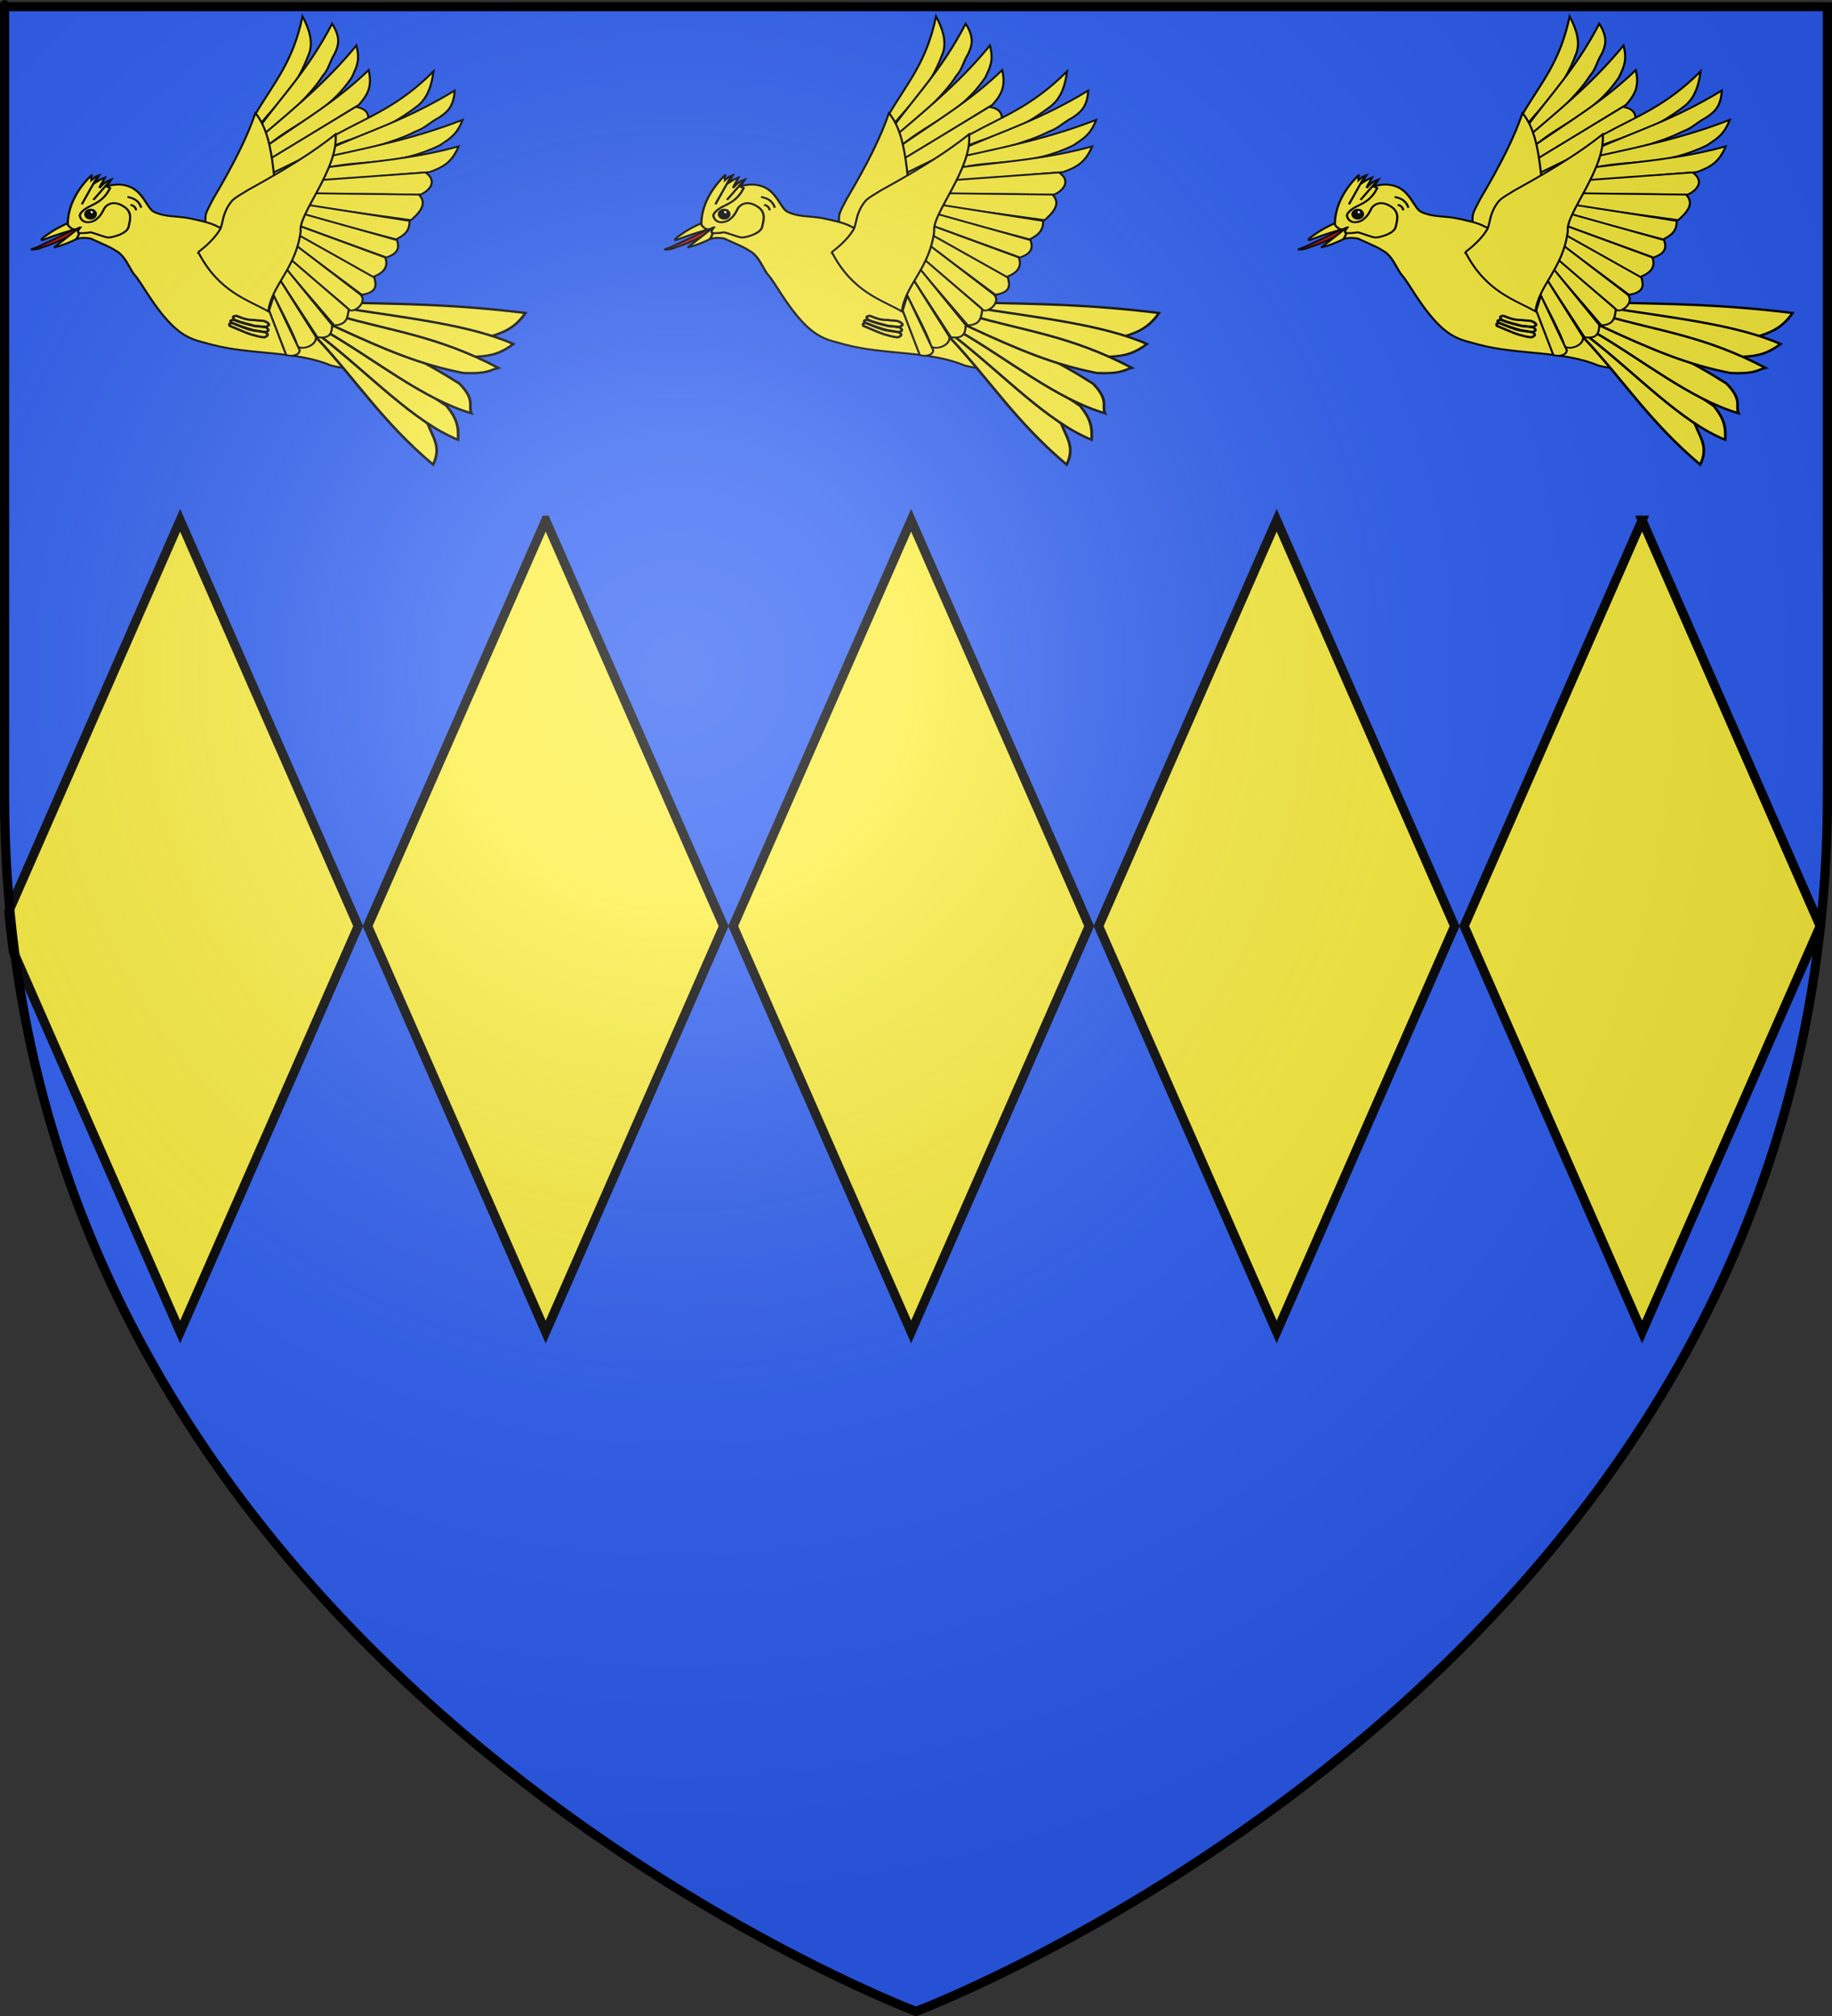
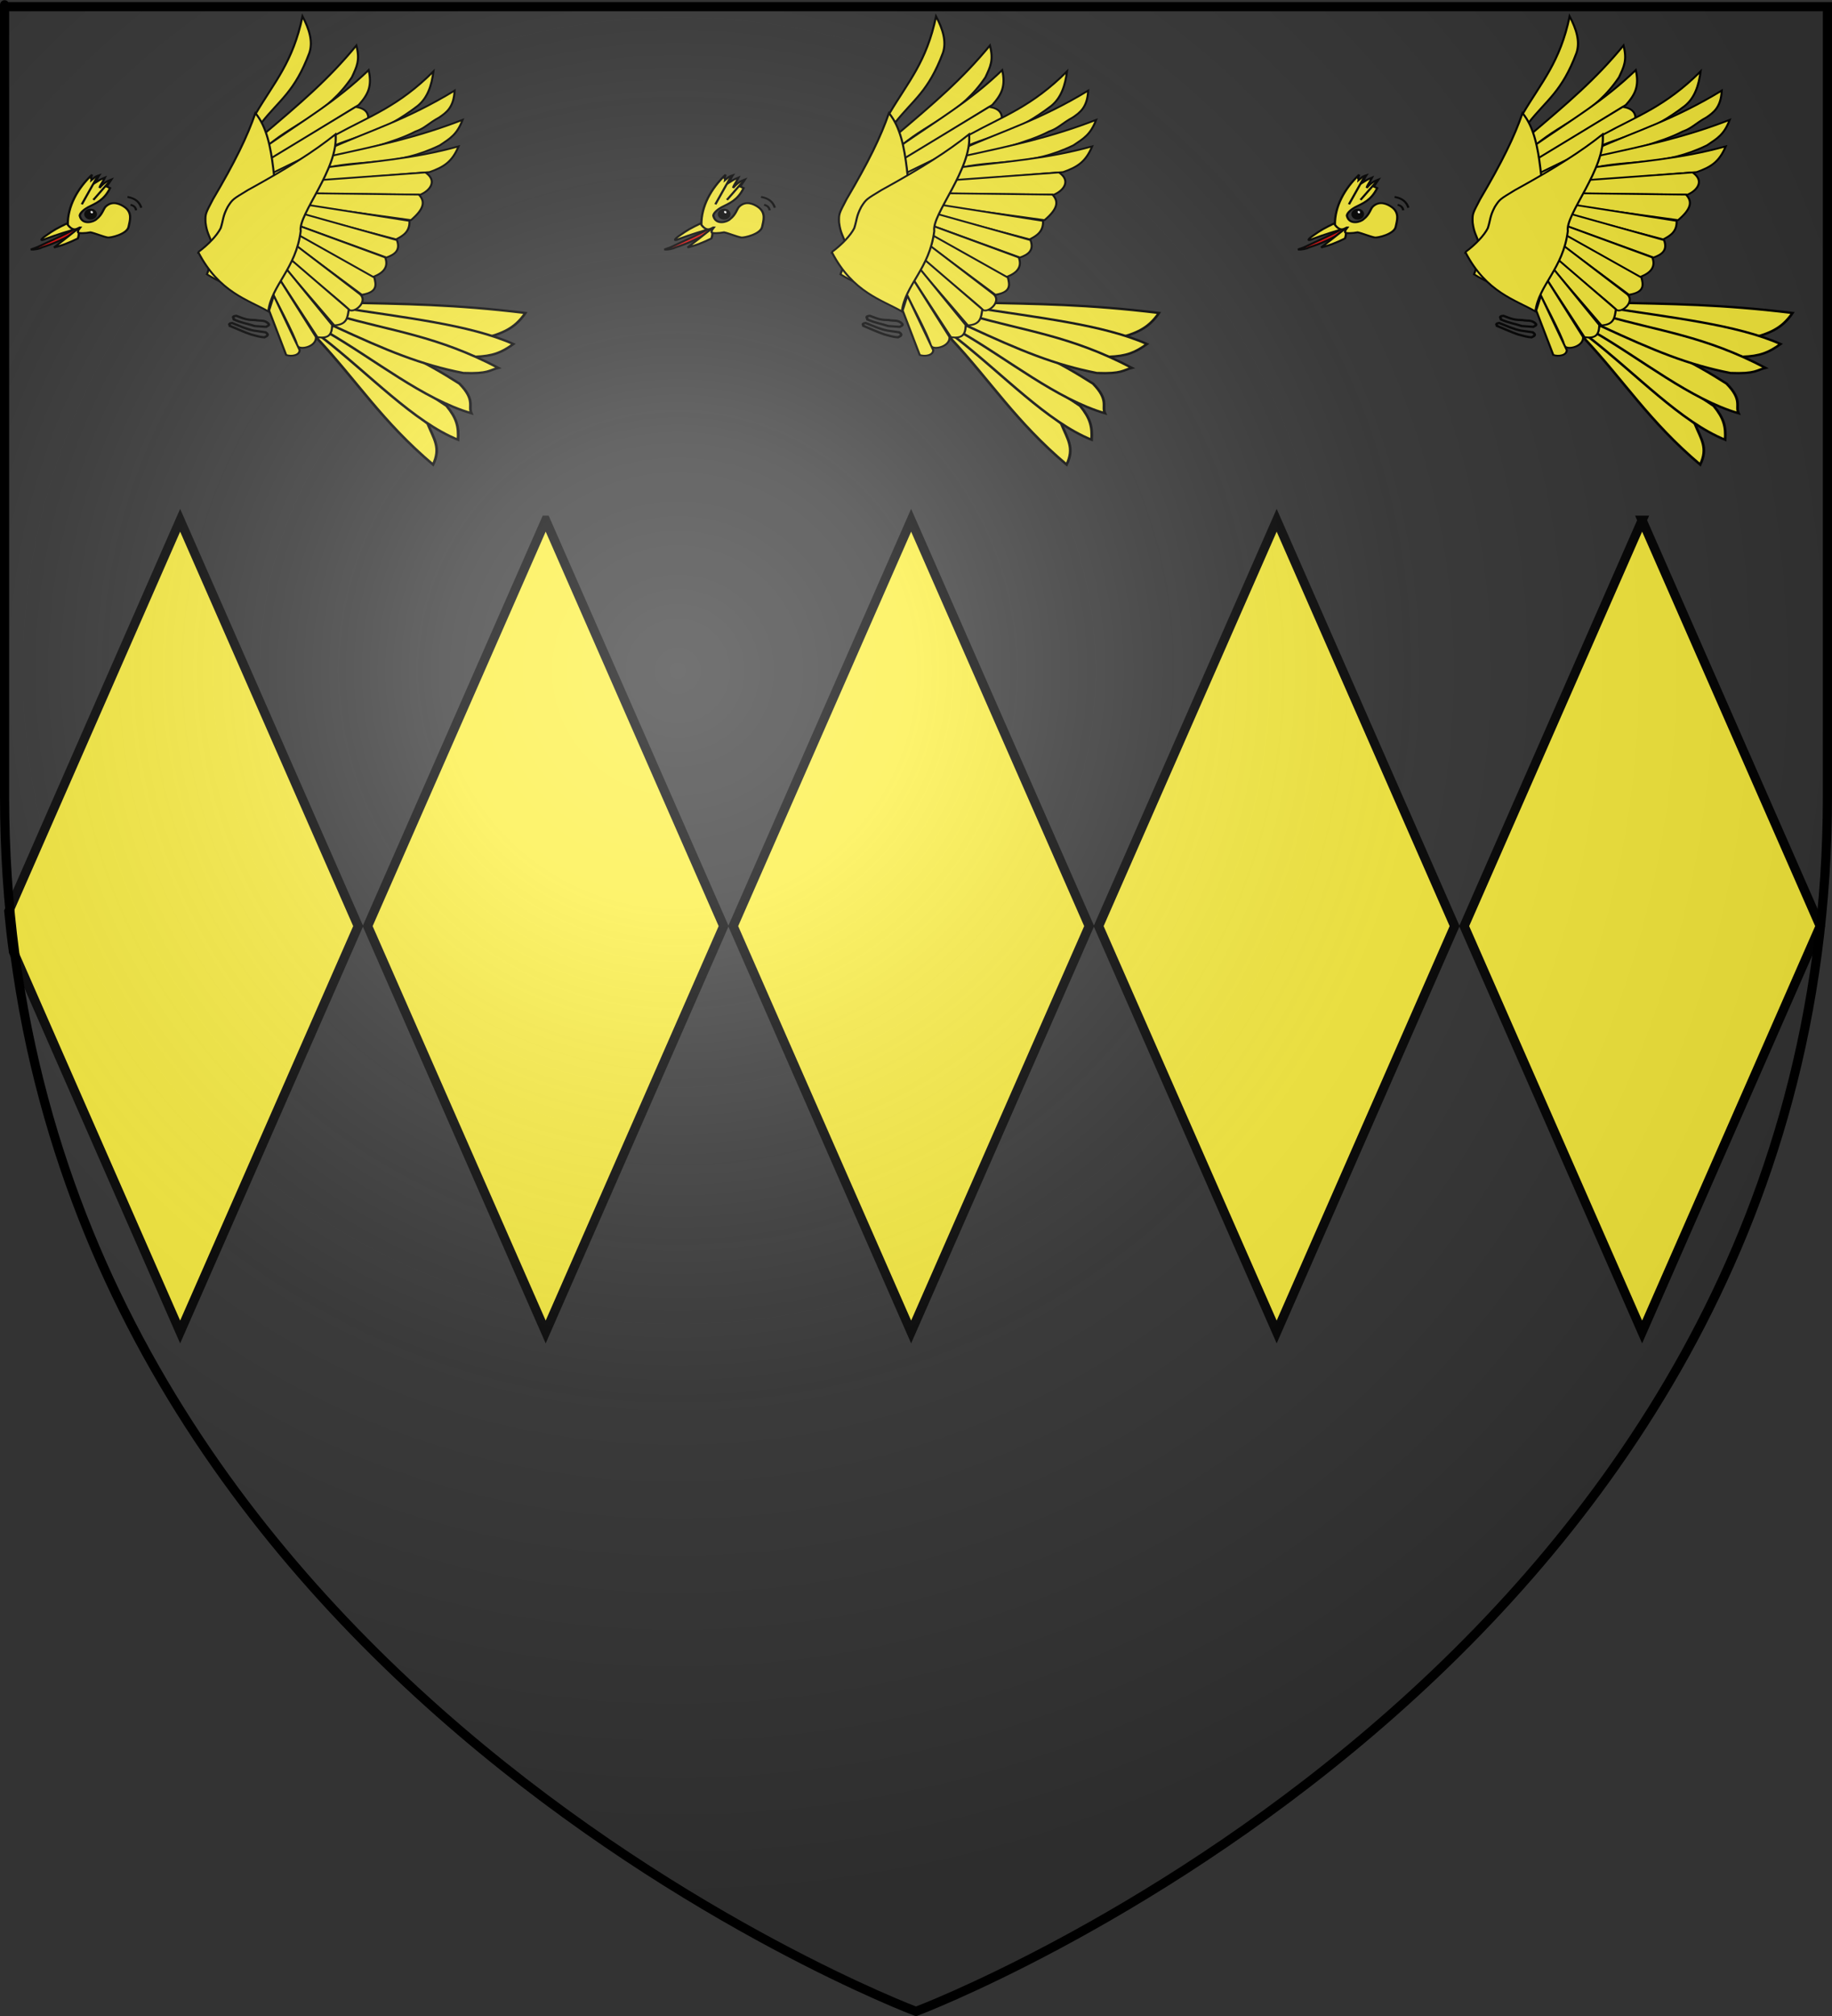
<svg xmlns="http://www.w3.org/2000/svg" xmlns:ns1="http://sodipodi.sourceforge.net/DTD/sodipodi-0.dtd" xmlns:ns2="http://www.inkscape.org/namespaces/inkscape" xmlns:xlink="http://www.w3.org/1999/xlink" height="660" width="600" version="1.0" id="svg2" ns1:version="0.32" ns2:version="0.48.1 r9760" ns1:docname="Blason_Guillaume_de_Hamal_(selon_Gelre).svg" ns2:export-filename="/Users/olivier/Desktop/Blason Rouge/Blason_Vide_3D.png" ns2:export-xdpi="144" ns2:export-ydpi="144" ns2:output_extension="org.inkscape.output.svg.inkscape">
  <rect width="100%" height="100%" fill="#333333" stroke="none" />
  <ns1:namedview ns2:window-height="544" ns2:window-width="800" ns2:pageshadow="2" ns2:pageopacity="0.0" guidetolerance="10.0" gridtolerance="10.0" objecttolerance="10.0" borderopacity="1.0" bordercolor="#666666" pagecolor="#ffffff" id="base" showgrid="false" height="660px" ns2:zoom="0.49444599" ns2:cx="264.60685" ns2:cy="329.66161" ns2:window-x="-4" ns2:window-y="0" ns2:current-layer="layer4" ns2:window-maximized="0" />
  <desc id="desc4">Flag of Canton of Valais (Wallis)</desc>
  <defs id="defs6">
    <ns2:perspective ns1:type="inkscape:persp3d" ns2:vp_x="-50 : 600 : 1" ns2:vp_y="0 : 1000 : 0" ns2:vp_z="700 : 600 : 1" ns2:persp3d-origin="300 : 400 : 1" id="perspective12952" />
    <ns2:perspective ns1:type="inkscape:persp3d" ns2:vp_x="-50 : 600 : 1" ns2:vp_y="0 : 1000 : 0" ns2:vp_z="700 : 600 : 1" ns2:persp3d-origin="300 : 400 : 1" id="perspective6770" />
    <ns2:perspective ns1:type="inkscape:persp3d" ns2:vp_x="-50 : 600 : 1" ns2:vp_y="0 : 1000 : 0" ns2:vp_z="700 : 600 : 1" ns2:persp3d-origin="300 : 400 : 1" id="perspective6358" />
    <linearGradient id="linearGradient2893">
      <stop style="stop-color:white;stop-opacity:0.314;" offset="0" id="stop2895" />
      <stop id="stop2897" offset="0.19" style="stop-color:white;stop-opacity:0.251;" />
      <stop style="stop-color:#6b6b6b;stop-opacity:0.125;" offset="0.6" id="stop2901" />
      <stop style="stop-color:black;stop-opacity:0.125;" offset="1" id="stop2899" />
    </linearGradient>
    <linearGradient id="linearGradient2885">
      <stop id="stop2887" offset="0" style="stop-color:white;stop-opacity:1;" />
      <stop style="stop-color:white;stop-opacity:1;" offset="0.229" id="stop2891" />
      <stop id="stop2889" offset="1" style="stop-color:black;stop-opacity:1;" />
    </linearGradient>
    <linearGradient id="linearGradient2955">
      <stop id="stop2867" offset="0" style="stop-color:#fd0000;stop-opacity:1;" />
      <stop style="stop-color:#e77275;stop-opacity:0.659;" offset="0.5" id="stop2873" />
      <stop style="stop-color:black;stop-opacity:0.323;" offset="1" id="stop2959" />
    </linearGradient>
    <radialGradient ns2:collect="always" xlink:href="#linearGradient2955" id="radialGradient2961" cx="225.524" cy="218.901" fx="225.524" fy="218.901" r="300" gradientTransform="matrix(-4.167939e-4,2.183,-1.884,-3.599562e-4,615.597,-289.121)" gradientUnits="userSpaceOnUse" />
    <polygon id="star" transform="scale(53,53)" points="0,-1 0.588,0.809 -0.951,-0.309 0.951,-0.309 -0.588,0.809 0,-1 " />
    <clipPath id="clip">
      <path d="M 0,-200 L 0,600 L 300,600 L 300,-200 L 0,-200 z " id="path10" />
    </clipPath>
    <radialGradient ns2:collect="always" xlink:href="#linearGradient2955" id="radialGradient1911" gradientUnits="userSpaceOnUse" gradientTransform="matrix(-4.167939e-4,2.183,-1.884,-3.599562e-4,615.597,-289.121)" cx="225.524" cy="218.901" fx="225.524" fy="218.901" r="300" />
    <radialGradient ns2:collect="always" xlink:href="#linearGradient2955" id="radialGradient2865" gradientUnits="userSpaceOnUse" gradientTransform="matrix(0,1.749,-1.593,-1.049767e-7,551.788,-191.29)" cx="225.524" cy="218.901" fx="225.524" fy="218.901" r="300" />
    <radialGradient ns2:collect="always" xlink:href="#linearGradient2955" id="radialGradient2871" gradientUnits="userSpaceOnUse" gradientTransform="matrix(0,1.386,-1.323,-5.741131e-8,-158.082,-109.541)" cx="225.524" cy="218.901" fx="225.524" fy="218.901" r="300" />
    <radialGradient ns2:collect="always" xlink:href="#linearGradient2893" id="radialGradient3163" gradientUnits="userSpaceOnUse" gradientTransform="matrix(1.353,0,0,1.349,-77.629,-85.747)" cx="221.445" cy="226.331" fx="221.445" fy="226.331" r="300" />
    <linearGradient id="linearGradient2952">
      <stop style="stop-color:white;stop-opacity:0.314;" offset="0" id="stop2954" />
      <stop id="stop2956" offset="0.19" style="stop-color:white;stop-opacity:0.251;" />
      <stop style="stop-color:#6b6b6b;stop-opacity:0.125;" offset="0.6" id="stop2958" />
      <stop style="stop-color:black;stop-opacity:0.125;" offset="1" id="stop2960" />
    </linearGradient>
    <linearGradient id="linearGradient2962">
      <stop id="stop2964" offset="0" style="stop-color:white;stop-opacity:1;" />
      <stop style="stop-color:white;stop-opacity:1;" offset="0.229" id="stop2966" />
      <stop id="stop2968" offset="1" style="stop-color:black;stop-opacity:1;" />
    </linearGradient>
    <linearGradient id="linearGradient2970">
      <stop id="stop2972" offset="0" style="stop-color:#fd0000;stop-opacity:1;" />
      <stop style="stop-color:#e77275;stop-opacity:0.659;" offset="0.5" id="stop2974" />
      <stop style="stop-color:black;stop-opacity:0.323;" offset="1" id="stop2976" />
    </linearGradient>
    <radialGradient ns2:collect="always" xlink:href="#linearGradient2955" id="radialGradient2978" cx="225.524" cy="218.901" fx="225.524" fy="218.901" r="300" gradientTransform="matrix(-4.167939e-4,2.183,-1.884,-3.599562e-4,615.597,-289.121)" gradientUnits="userSpaceOnUse" />
    <polygon id="polygon2980" transform="scale(53,53)" points="0,-1 0.588,0.809 -0.951,-0.309 0.951,-0.309 -0.588,0.809 0,-1 " />
    <clipPath id="clipPath2982">
      <path d="M 0,-200 L 0,600 L 300,600 L 300,-200 L 0,-200 z " id="path2984" />
    </clipPath>
    <radialGradient ns2:collect="always" xlink:href="#linearGradient2955" id="radialGradient2986" gradientUnits="userSpaceOnUse" gradientTransform="matrix(-4.167939e-4,2.183,-1.884,-3.599562e-4,615.597,-289.121)" cx="225.524" cy="218.901" fx="225.524" fy="218.901" r="300" />
    <radialGradient ns2:collect="always" xlink:href="#linearGradient2955" id="radialGradient2988" gradientUnits="userSpaceOnUse" gradientTransform="matrix(0,1.749,-1.593,-1.049767e-7,551.788,-191.29)" cx="225.524" cy="218.901" fx="225.524" fy="218.901" r="300" />
    <radialGradient ns2:collect="always" xlink:href="#linearGradient2955" id="radialGradient2990" gradientUnits="userSpaceOnUse" gradientTransform="matrix(0,1.386,-1.323,-5.741131e-8,-158.082,-109.541)" cx="225.524" cy="218.901" fx="225.524" fy="218.901" r="300" />
    <radialGradient ns2:collect="always" xlink:href="#linearGradient2893" id="radialGradient2992" gradientUnits="userSpaceOnUse" gradientTransform="matrix(1.353,0,0,1.349,-77.629,-85.747)" cx="221.445" cy="226.331" fx="221.445" fy="226.331" r="300" />
    <linearGradient gradientUnits="userSpaceOnUse" xlink:href="#linearGradient1732" id="linearGradient2433" y2="96.5" x2="180" y1="92.5" x1="171" />
    <linearGradient gradientTransform="translate(-1.428571e-5,-5.714286e-5)" gradientUnits="userSpaceOnUse" xlink:href="#linearGradient1732" id="linearGradient1561" y2="467.622" x2="124.137" y1="496.131" x1="94.281" />
    <linearGradient gradientTransform="translate(-1.428571e-5,-5.714286e-5)" gradientUnits="userSpaceOnUse" xlink:href="#linearGradient1732" id="linearGradient1559" y2="185.716" x2="296.929" y1="176.249" x1="270.496" />
    <linearGradient gradientTransform="translate(-1.428571e-5,-5.714286e-5)" gradientUnits="userSpaceOnUse" xlink:href="#linearGradient1732" id="linearGradient1557" y2="101.814" x2="193.021" y1="75.234" x1="179.583" />
    <linearGradient gradientTransform="translate(-1.428571e-5,-5.714286e-5)" gradientUnits="userSpaceOnUse" xlink:href="#linearGradient1732" id="linearGradient1555" y2="90.412" x2="137.605" y1="75.234" x1="112.239" />
    <linearGradient gradientTransform="translate(-1.428571e-5,-5.714286e-5)" gradientUnits="userSpaceOnUse" xlink:href="#linearGradient1732" id="linearGradient1553" y2="137.971" x2="124.361" y1="139.21" x1="87.547" />
    <linearGradient gradientTransform="translate(-1.428571e-5,-5.714286e-5)" gradientUnits="userSpaceOnUse" xlink:href="#linearGradient1732" id="linearGradient1551" y2="137.971" x2="157.2" y1="115.64" x1="124.585" />
    <linearGradient gradientTransform="translate(-1.428571e-5,-5.714286e-5)" gradientUnits="userSpaceOnUse" xlink:href="#linearGradient1732" id="linearGradient1549" y2="213.55" x2="211.83" y1="217.778" x1="177.338" />
    <linearGradient id="linearGradient1732">
      <stop id="stop1734" offset="0" style="stop-color:white;stop-opacity:1" />
      <stop id="stop1736" offset="1" style="stop-color:white;stop-opacity:1" />
    </linearGradient>
    <linearGradient gradientTransform="translate(75.923,47.102)" gradientUnits="userSpaceOnUse" xlink:href="#linearGradient1732" id="linearGradient1397" y2="48.303" x2="243.124" y1="51.421" x1="241.143" />
    <linearGradient gradientTransform="translate(-1.428571e-5,-5.714286e-5)" gradientUnits="userSpaceOnUse" xlink:href="#linearGradient1732" id="linearGradient1682" y2="546.905" x2="341.27" y1="571.111" x1="337.302" />
    <linearGradient gradientTransform="translate(-1.428571e-5,-5.714286e-5)" gradientUnits="userSpaceOnUse" xlink:href="#linearGradient1732" id="linearGradient1674" y2="547.595" x2="319.151" y1="566.746" x1="300" />
    <linearGradient gradientTransform="translate(-1.428571e-5,-5.714286e-5)" gradientUnits="userSpaceOnUse" xlink:href="#linearGradient1732" id="linearGradient1666" y2="534.603" x2="312.302" y1="534.206" x1="266.27" />
    <linearGradient gradientTransform="translate(-1.428571e-5,-5.714286e-5)" gradientUnits="userSpaceOnUse" xlink:href="#linearGradient1732" id="linearGradient1658" y2="513.175" x2="321.825" y1="493.73" x1="292.857" />
    <linearGradient gradientTransform="translate(-1.428571e-5,-5.714286e-5)" gradientUnits="userSpaceOnUse" xlink:href="#linearGradient1732" id="linearGradient1650" y2="458.413" x2="186.508" y1="491.746" x1="186.508" />
    <linearGradient gradientTransform="translate(-1.428571e-5,-5.714286e-5)" gradientUnits="userSpaceOnUse" xlink:href="#linearGradient1732" id="linearGradient1642" y2="454.048" x2="163.889" y1="488.968" x1="143.651" />
    <linearGradient gradientTransform="translate(-1.428571e-5,-5.714286e-5)" gradientUnits="userSpaceOnUse" xlink:href="#linearGradient1732" id="linearGradient1582" y2="242.341" x2="130.357" y1="225.278" x1="107.143" />
    <linearGradient gradientTransform="translate(-1.428571e-5,-5.714286e-5)" gradientUnits="userSpaceOnUse" xlink:href="#linearGradient1732" id="linearGradient1622" y2="415.357" x2="166.667" y1="395.317" x1="131.151" />
    <linearGradient gradientTransform="translate(-1.428571e-5,-5.714286e-5)" gradientUnits="userSpaceOnUse" xlink:href="#linearGradient1732" id="linearGradient1614" y2="294.722" x2="136.325" y1="312.778" x1="118.452" />
    <linearGradient gradientTransform="translate(-1.428571e-5,-5.714286e-5)" gradientUnits="userSpaceOnUse" xlink:href="#linearGradient1732" id="linearGradient1606" y2="280.635" x2="118.056" y1="297.103" x1="88.492" />
    <linearGradient gradientTransform="translate(-1.428571e-5,-5.714286e-5)" gradientUnits="userSpaceOnUse" xlink:href="#linearGradient1732" id="linearGradient1598" y2="257.619" x2="115.675" y1="260.595" x1="84.127" />
    <linearGradient gradientTransform="translate(-1.428571e-5,-5.714286e-5)" gradientUnits="userSpaceOnUse" xlink:href="#linearGradient1732" id="linearGradient1590" y2="258.413" x2="113.69" y1="264.167" x1="82.143" />
    <linearGradient gradientTransform="translate(-1.428571e-5,-5.714286e-5)" gradientUnits="userSpaceOnUse" xlink:href="#linearGradient1732" id="linearGradient1800" y2="166.385" x2="139.396" y1="191.963" x1="107.75" />
    <radialGradient cx="221.445" cy="226.331" r="300" fx="221.445" fy="226.331" id="radialGradient8782" xlink:href="#linearGradient2893" gradientUnits="userSpaceOnUse" gradientTransform="matrix(1.353,0,0,1.349,-77.629,-85.747)" />
    <radialGradient cx="225.524" cy="218.901" r="300" fx="225.524" fy="218.901" id="radialGradient8784" xlink:href="#linearGradient2955" gradientUnits="userSpaceOnUse" gradientTransform="matrix(0,1.386,-1.323,-5.741131e-8,-158.082,-109.541)" />
    <radialGradient cx="225.524" cy="218.901" r="300" fx="225.524" fy="218.901" id="radialGradient8786" xlink:href="#linearGradient2955" gradientUnits="userSpaceOnUse" gradientTransform="matrix(0,1.749,-1.593,-1.049767e-7,551.788,-191.29)" />
    <radialGradient cx="225.524" cy="218.901" r="300" fx="225.524" fy="218.901" id="radialGradient8788" xlink:href="#linearGradient2955" gradientUnits="userSpaceOnUse" gradientTransform="matrix(-4.167939e-4,2.183,-1.884,-3.599562e-4,615.597,-289.121)" />
    <clipPath id="clipPath8790">
      <path d="M 0,-200 L 0,600 L 300,600 L 300,-200 L 0,-200 z " id="path8792" />
    </clipPath>
    <polygon points="0,-1 0.588,0.809 -0.951,-0.309 0.951,-0.309 -0.588,0.809 0,-1 " transform="scale(53,53)" id="polygon8794" />
    <radialGradient cx="225.524" cy="218.901" r="300" fx="225.524" fy="218.901" id="radialGradient8796" xlink:href="#linearGradient2955" gradientUnits="userSpaceOnUse" gradientTransform="matrix(-4.167939e-4,2.183,-1.884,-3.599562e-4,615.597,-289.121)" />
    <linearGradient id="linearGradient8798">
      <stop style="stop-color:#fd0000;stop-opacity:1" offset="0" id="stop8800" />
      <stop style="stop-color:#e77275;stop-opacity:0.659" offset="0.5" id="stop8802" />
      <stop style="stop-color:black;stop-opacity:0.323" offset="1" id="stop8804" />
    </linearGradient>
    <linearGradient id="linearGradient8806">
      <stop style="stop-color:white;stop-opacity:1" offset="0" id="stop8808" />
      <stop style="stop-color:white;stop-opacity:1" offset="0.229" id="stop8810" />
      <stop style="stop-color:black;stop-opacity:1" offset="1" id="stop8812" />
    </linearGradient>
    <linearGradient id="linearGradient8814">
      <stop style="stop-color:white;stop-opacity:0.314" offset="0" id="stop8816" />
      <stop style="stop-color:white;stop-opacity:0.251" offset="0.19" id="stop8818" />
      <stop style="stop-color:#6b6b6b;stop-opacity:0.125" offset="0.6" id="stop8820" />
      <stop style="stop-color:black;stop-opacity:0.125" offset="1" id="stop8822" />
    </linearGradient>
    <radialGradient r="300" fy="226.331" fx="221.445" cy="226.331" cx="221.445" gradientTransform="matrix(1.353,0,0,1.349,-77.629,-85.747)" gradientUnits="userSpaceOnUse" id="radialGradient2326" xlink:href="#linearGradient2893" ns2:collect="always" />
    <radialGradient r="300" fy="218.901" fx="225.524" cy="218.901" cx="225.524" gradientTransform="matrix(0,1.386,-1.323,-5.741131e-8,-158.082,-109.541)" gradientUnits="userSpaceOnUse" id="radialGradient2324" xlink:href="#linearGradient2955" ns2:collect="always" />
    <radialGradient r="300" fy="218.901" fx="225.524" cy="218.901" cx="225.524" gradientTransform="matrix(0,1.749,-1.593,-1.049767e-7,551.788,-191.29)" gradientUnits="userSpaceOnUse" id="radialGradient2322" xlink:href="#linearGradient2955" ns2:collect="always" />
    <radialGradient r="300" fy="218.901" fx="225.524" cy="218.901" cx="225.524" gradientTransform="matrix(-4.167939e-4,2.183,-1.884,-3.599562e-4,615.597,-289.121)" gradientUnits="userSpaceOnUse" id="radialGradient2320" xlink:href="#linearGradient2955" ns2:collect="always" />
    <clipPath id="clipPath2316">
      <path id="path2318" d="M 0,-200 L 0,600 L 300,600 L 300,-200 L 0,-200 z " />
    </clipPath>
    <polygon points="0,-1 0.588,0.809 -0.951,-0.309 0.951,-0.309 -0.588,0.809 0,-1 " transform="scale(53,53)" id="polygon2314" />
    <radialGradient gradientUnits="userSpaceOnUse" gradientTransform="matrix(-4.167939e-4,2.183,-1.884,-3.599562e-4,615.597,-289.121)" r="300" fy="218.901" fx="225.524" cy="218.901" cx="225.524" id="radialGradient2312" xlink:href="#linearGradient2955" ns2:collect="always" />
    <linearGradient id="linearGradient2304">
      <stop style="stop-color:#fd0000;stop-opacity:1;" offset="0" id="stop2306" />
      <stop id="stop2308" offset="0.5" style="stop-color:#e77275;stop-opacity:0.659;" />
      <stop id="stop2310" offset="1" style="stop-color:black;stop-opacity:0.323;" />
    </linearGradient>
    <linearGradient id="linearGradient2296">
      <stop style="stop-color:white;stop-opacity:1;" offset="0" id="stop2298" />
      <stop id="stop2300" offset="0.229" style="stop-color:white;stop-opacity:1;" />
      <stop style="stop-color:black;stop-opacity:1;" offset="1" id="stop2302" />
    </linearGradient>
    <linearGradient id="linearGradient2286">
      <stop id="stop2288" offset="0" style="stop-color:white;stop-opacity:0.314;" />
      <stop style="stop-color:white;stop-opacity:0.251;" offset="0.19" id="stop2290" />
      <stop id="stop2292" offset="0.6" style="stop-color:#6b6b6b;stop-opacity:0.125;" />
      <stop id="stop2294" offset="1" style="stop-color:black;stop-opacity:0.125;" />
    </linearGradient>
    <ns2:perspective ns1:type="inkscape:persp3d" ns2:vp_x="0 : 0.5 : 1" ns2:vp_y="0 : 1000 : 0" ns2:vp_z="1 : 0.5 : 1" ns2:persp3d-origin="0.5 : 0.33333333 : 1" id="perspective6882" />
    <ns2:perspective id="perspective6455" ns2:persp3d-origin="173.33682 : 113.24372 : 1" ns2:vp_z="346.67365 : 169.86559 : 1" ns2:vp_y="0 : 1000 : 0" ns2:vp_x="0 : 169.86559 : 1" ns1:type="inkscape:persp3d" />
  </defs>
  <g ns2:groupmode="layer" id="layer3" ns2:label="Fond écu" style="display:inline">
-     <path id="path2855" style="fill:#2b5df2;fill-opacity:1;fill-rule:evenodd;stroke:none" d="m 300.397,658.5 c 0,0 298.5,-112.32 298.5,-397.772 0,-285.452 0,-258.552 0,-258.552 l -597,0 0,258.552 C 1.897,546.18 300.397,658.5 300.397,658.5 z" ns1:nodetypes="cccccc" ns2:connector-curvature="0" />
    <g id="g2397" ns2:label="Fond écu" style="display:inline" transform="translate(-494.296,-355.068)" />
    <g id="layer5" ns2:label="Lion" style="display:inline" transform="translate(-494.296,-355.068)" />
    <g id="g2405" ns2:label="Contour final" transform="translate(-494.296,-355.068)" />
    <g id="g2407" ns2:label="Reflet final" style="display:inline" transform="translate(-494.296,-355.068)" />
  </g>
  <g ns2:groupmode="layer" id="layer4" ns2:label="Meubles" style="display:inline">
    <path style="fill:#fcef3c;fill-opacity:1;fill-rule:evenodd;stroke:#000000;stroke-width:3;stroke-miterlimit:4;stroke-opacity:1;stroke-dasharray:none;display:inline" d="M 59,170.322 2.875,298.341 c 0.426,4.449 0.926,8.886 1.531,13.25 L 59,436.062 117.312,303.192 59,170.322 z m 119.719,0 -58.312,132.87 58.312,132.87 L 237,303.192 178.719,170.322 z m 119.688,0 -58.281,132.87 58.281,132.87 58.312,-132.87 -58.312,-132.87 z m 119.719,0 L 359.812,303.192 418.125,436.062 476.406,303.192 418.125,170.322 z m 119.688,0 L 479.531,303.192 537.812,436.062 596.125,303.192 537.812,170.322 z" id="rect2453" ns2:connector-curvature="0" />
    <g id="g3566" transform="matrix(0.484,0,0,0.414,10.863,11.589)">
      <g transform="matrix(-0.28,1.088,1.088,0.28,-513.384,258.907)" style="stroke:#000000;stroke-width:1.253;stroke-miterlimit:4;stroke-opacity:1;stroke-dasharray:none" id="g3116-4-1">
        <path style="fill:#fcef3c;stroke:#000000;stroke-width:1.253;stroke-linecap:butt;stroke-linejoin:miter;stroke-miterlimit:4;stroke-opacity:1;stroke-dasharray:none" d="m -317.191,528.677 c -24.163,5.306 -40.707,12.69 -73.322,10.195 7.705,6.157 15.501,10.605 23.843,10.42 28.718,-1.68 36.557,-9.196 54.71,-15.631 z" id="path3827-8-7" ns2:connector-curvature="0" ns1:nodetypes="ccccc" />
-         <path style="fill:#fcef3c;stroke:#000000;stroke-width:1.253;stroke-linecap:butt;stroke-linejoin:miter;stroke-miterlimit:4;stroke-opacity:1;stroke-dasharray:none" d="m -307.611,532.931 c -25.479,7.874 -46.824,18.519 -82.331,24.513 8.746,8.073 14.544,7.361 19.818,6.8 7.609,-1.72 11.549,-0.726 17.11,-3.129 15.204,-3.643 33.941,-14.974 48.394,-21.113 z" id="path3829-8-4" ns2:connector-curvature="0" ns1:nodetypes="cccccc" />
        <path style="fill:#fcef3c;stroke:#000000;stroke-width:1.253;stroke-linecap:butt;stroke-linejoin:miter;stroke-miterlimit:4;stroke-opacity:1;stroke-dasharray:none" d="m -301.771,535.438 c -29.619,17.721 -49.636,29.642 -76.96,39.968 9.659,4.896 14.366,3.944 22.322,2.96 28.613,-7.932 38.586,-24.466 58.067,-36.337 z" id="path3831-2-0" ns2:connector-curvature="0" ns1:nodetypes="ccccc" />
        <path style="fill:#fcef3c;stroke:#000000;stroke-width:1.253;stroke-linecap:butt;stroke-linejoin:miter;stroke-miterlimit:4;stroke-opacity:1;stroke-dasharray:none" d="m -295.573,539.82 c -24.632,18.201 -42.095,33.671 -68.234,47.074 10.27,4.856 16.451,4.054 25.181,0.363 l 51.698,-42.877 z" id="path3833-4-9" ns2:connector-curvature="0" ns1:nodetypes="ccccc" />
        <path style="fill:#fcef3c;stroke:#000000;stroke-width:1.253;stroke-linecap:butt;stroke-linejoin:miter;stroke-miterlimit:4;stroke-opacity:1;stroke-dasharray:none" d="m -286.988,543.641 -49.695,42.059 c -1.111,9.522 7.178,10.976 13.225,8.88 l 43.993,-45.179 z" id="path3835-5-4" ns2:connector-curvature="0" ns1:nodetypes="ccccc" />
        <path style="fill:#fcef3c;stroke:#000000;stroke-width:1.253;stroke-linecap:butt;stroke-linejoin:miter;stroke-miterlimit:4;stroke-opacity:1;stroke-dasharray:none" d="m -277.188,546.798 -45.685,47.13 c 0.666,5.981 4.332,9.38 16.085,9.335 l 37.459,-52.083 z" id="path3837-5-8" ns2:connector-curvature="0" ns1:nodetypes="ccccc" />
        <path style="fill:#fcef3c;stroke:#000000;stroke-width:1.253;stroke-linecap:butt;stroke-linejoin:miter;stroke-miterlimit:4;stroke-opacity:1;stroke-dasharray:none" d="m -270.474,551.713 -35.277,51.293 c 5.069,5.495 10,4.706 14.921,3.443 l 27.58,-52.456 z" id="path3839-1-8" ns2:connector-curvature="0" ns1:nodetypes="ccccc" />
        <path style="fill:#fcef3c;stroke:#000000;stroke-width:1.253;stroke-linecap:butt;stroke-linejoin:miter;stroke-miterlimit:4;stroke-opacity:1;stroke-dasharray:none" d="m -264.028,554.121 -26.792,53.108 c 3.537,6.805 8.224,6.136 13.115,4.146 l 21.253,-52.746 z" id="path3841-7-2" ns2:connector-curvature="0" ns1:nodetypes="ccccc" />
        <path style="fill:#fcef3c;stroke:#000000;stroke-width:1.253;stroke-linecap:butt;stroke-linejoin:miter;stroke-miterlimit:4;stroke-opacity:1;stroke-dasharray:none" d="m -256.323,558.363 -20.869,52.499 c 4.079,7.998 11.144,6.008 15.886,4.055 l 11.26,-52.115 z" id="path3843-1-4" ns2:connector-curvature="0" ns1:nodetypes="ccccc" />
        <path style="fill:#fcef3c;stroke:#000000;stroke-width:1.253;stroke-linecap:butt;stroke-linejoin:miter;stroke-miterlimit:4;stroke-opacity:1;stroke-dasharray:none" d="m -251.278,561.571 -11.27,54.637 c 2.62,3.84 5.472,9.009 13.885,3.177 l 3.719,-53.925 z" id="path3845-1-5" ns2:connector-curvature="0" ns1:nodetypes="ccccc" />
        <path style="fill:#fcef3c;stroke:#000000;stroke-width:1.253;stroke-linecap:butt;stroke-linejoin:miter;stroke-miterlimit:4;stroke-opacity:1;stroke-dasharray:none" d="m -245.269,566.604 -2.841,51.363 c -0.499,7.98 13.229,7.756 12.325,2.862 -0.511,-2.77 0.441,-49.487 0.441,-49.487 z" id="path3847-5-5" ns2:connector-curvature="0" ns1:nodetypes="ccscc" />
-         <path style="fill:#fcef3c;stroke:#000000;stroke-width:1.253;stroke-linecap:butt;stroke-linejoin:miter;stroke-miterlimit:4;stroke-opacity:1;stroke-dasharray:none" d="m -236.006,571.676 0.201,49.419 c 4.519,3.478 8.303,6.904 14.132,1.797 l -7.637,-49.499 z" id="path3849-2-1" ns2:connector-curvature="0" ns1:nodetypes="ccccc" />
        <path style="fill:#fcef3c;stroke:#000000;stroke-width:1.253;stroke-linecap:butt;stroke-linejoin:miter;stroke-miterlimit:4;stroke-opacity:1;stroke-dasharray:none" d="m -229.812,572.292 8.909,49.563 c 5.486,5.176 8.495,4.803 12.325,-0.305 l -13.931,-49 z" id="path3851-7-7" ns2:connector-curvature="0" ns1:nodetypes="ccccc" />
        <path style="fill:#fcef3c;stroke:#000000;stroke-width:1.253;stroke-linecap:butt;stroke-linejoin:miter;stroke-miterlimit:4;stroke-opacity:1;stroke-dasharray:none" d="m -221.592,575.834 13.518,44.947 c 4.614,5.64 15.402,-0.83 11.715,-4.756 -2.532,-2.696 -15.819,-37.794 -15.819,-37.794 z" id="path3853-6-1" ns2:connector-curvature="0" ns1:nodetypes="ccscc" />
        <path style="fill:#fcef3c;stroke:#000000;stroke-width:1.253;stroke-linecap:butt;stroke-linejoin:miter;stroke-miterlimit:4;stroke-opacity:1;stroke-dasharray:none" d="m -210.727,582.284 16.136,38.11 c 2.615,2.672 6.839,-0.186 8.171,-3.323 l -14.931,-29.416 z" id="path3855-1-1" ns2:connector-curvature="0" ns1:nodetypes="ccccc" />
        <path style="fill:#fcef3c;stroke:#000000;stroke-width:1.253;stroke-linecap:butt;stroke-linejoin:miter;stroke-miterlimit:4;stroke-opacity:1;stroke-dasharray:none" d="m -200.295,528.391 c -8.023,0.583 -16.303,-0.27 -21.503,-2.33 -5.561,-3.158 -6.613,-4.967 -13.58,-7.589 -6.113,-1.816 -6.131,-1.555 -16.936,0.247 -28.778,6.291 -47.566,9.013 -65.122,9.641 15.367,18.396 55.969,23.839 63.02,33.267 20.776,16.732 39.24,14.382 53.873,26.152 2.673,-14.167 11.504,-30.413 0.247,-59.389 z" id="path3825-4-5" ns2:connector-curvature="0" ns1:nodetypes="cccccccc" />
      </g>
      <g id="g4099" transform="matrix(0.462,-0.603,0.603,0.462,-241.301,282.292)">
        <path style="fill:#fcef3c;stroke:#000000;stroke-width:2;stroke-linecap:butt;stroke-linejoin:miter;stroke-miterlimit:4;stroke-opacity:1;stroke-dasharray:none" d="m 354.896,181.272 c -8.924,-5.966 -17.91,-11.889 -27.683,-17.265 -5.545,-2.476 -4.089,-3.386 0.897,-2.452 11.69,2.75 12.028,2.969 24.968,8.364 z" id="path4489" ns2:connector-curvature="0" ns1:nodetypes="ccccc" ns2:transform-center-x="2.9530573" ns2:transform-center-y="2.2715826" />
        <path style="fill:#e20909;stroke:#000000;stroke-width:2;stroke-linecap:butt;stroke-linejoin:miter;stroke-miterlimit:4;stroke-opacity:1;stroke-dasharray:none" d="m 354.887,179.627 c -14.4,-4.933 -22.65,-9.2 -36.196,-15.097 -3.178,-1.298 -5.234,-2.401 -8.668,-4.482 1.351,2.539 5.169,5.67 7.618,6.472 10.063,6.222 20.121,11.019 35.212,15.744 z" id="path4493" ns2:connector-curvature="0" ns1:nodetypes="cccccc" />
        <path style="fill:#fcef3c;stroke:#000000;stroke-width:2;stroke-linecap:butt;stroke-linejoin:miter;stroke-miterlimit:4;stroke-opacity:1;stroke-dasharray:none" d="m 354.213,180.441 c -10.808,-1.899 -19.775,-3.298 -30.001,-5.286 5.297,4.037 12.185,7.727 20.39,11.131 4.437,-1.622 6.375,-3.916 9.611,-5.844 z" id="path4487" ns2:connector-curvature="0" ns1:nodetypes="cccc" />
-         <path ns1:nodetypes="cccccccccccccccscc" style="fill:#fcef3c;stroke:#000000;stroke-width:2;stroke-linecap:butt;stroke-linejoin:miter;stroke-miterlimit:4;stroke-opacity:1;stroke-dasharray:none" d="m 355.094,223.972 c -0.024,-10.345 -0.695,-10.4 -3.636,-28.726 -1.763,-3.022 -3.001,-5.92 -7.934,-9.693 11.422,-1.71 10.952,-6.106 7.565,-14.688 3.99,-3.524 7.854,-5.899 11.616,-7.327 8.007,-1.485 16.043,0.029 25.299,3.629 12.864,4.002 23.93,9.967 27.112,21.919 3.947,13.375 -8.297,27.384 -7.303,34.12 1.446,10.552 7.822,17.292 12.944,27.257 4.557,10.225 8.826,19.44 9.434,27.668 5.727,34.547 18.402,74.158 4.396,111.311 -1.234,4.079 -1.987,8.106 -15.611,38.886 -0.041,4.24 -6.733,11.224 -8.231,22.788 -13.903,28.234 -24.476,18.338 -33.873,-5.029 -6.83,-34.805 -35.047,-63.751 -47.597,-98.21 -5.757,-17.029 -14.388,-26.678 6.688,-75.829 4.349,-10.141 7.972,-17.483 9.752,-24.294 3.737,-8.51 8.476,-15.161 9.38,-23.782 z" id="path3537" ns2:connector-curvature="0" />
        <path style="fill:#fcef3c;stroke:#000000;stroke-width:2;stroke-linecap:butt;stroke-linejoin:miter;stroke-miterlimit:4;stroke-opacity:1;stroke-dasharray:none" d="m 370.548,187.221 c 7.125,1.359 12.281,-1.673 15.387,-1.428 9.123,0.719 10.027,9.068 9.939,13.403 -0.2,9.955 -9.062,12.862 -14.011,15.538 -6.978,3.772 -19.185,-5.667 -20.302,-7.949 -1.776,-3.629 -3.466,-11.911 -5.03,-15.404 -3.639,-3.044 -7.665,-7.85 -6.736,-8.846 1.393,-1.493 2.936,-1.24 5.273,-1.452 -0.975,-1.571 -8.124,-0.701 -4.661,-10.532 14.844,-11.673 34.803,-16.169 54.566,-14.584 -5.725,2.033 -2.671,1.955 -4.709,3.067 2.469,0.436 4.394,-0.01 8.022,2.305 -2.427,0.293 -5.181,1.298 -7.872,2.166 2.769,0.918 3.941,0.678 9.177,3.385 -5.791,1.611 -8.29,1.21 -11.434,2.733 6.832,-0.215 10.102,1.361 13.194,3.027 l -8.241,1.171 0.555,3.353 c -13.68,3.584 -20.654,-0.695 -27.701,-3.435 -3.052,-1.172 -9.188,-2.401 -11.641,-0.398 -6.657,7.833 2.249,13.676 6.226,13.88 z" id="path4313" ns2:connector-curvature="0" ns1:nodetypes="csssscscccccccccccccc" />
        <path style="fill:none;stroke:#000000;stroke-width:2;stroke-linecap:butt;stroke-linejoin:miter;stroke-miterlimit:4;stroke-opacity:1;stroke-dasharray:none" d="m 374.923,167.492 32.559,-6.797" id="path4347" ns2:connector-curvature="0" />
        <path style="fill:none;stroke:#000000;stroke-width:2;stroke-linecap:butt;stroke-linejoin:miter;stroke-miterlimit:4;stroke-opacity:1;stroke-dasharray:none" d="m 384.838,172.867 26.844,-0.34" id="path4349" ns2:connector-curvature="0" />
        <path style="fill:none;stroke:#000000;stroke-width:2;stroke-linecap:butt;stroke-linejoin:miter;stroke-miterlimit:4;stroke-opacity:1;stroke-dasharray:none" d="m 405.79,195.106 c 3.191,6.608 2.129,11.972 -1.482,16.592" id="path4367" ns2:connector-curvature="0" ns1:nodetypes="cc" />
        <path style="fill:none;stroke:#000000;stroke-width:2;stroke-linecap:butt;stroke-linejoin:miter;stroke-miterlimit:4;stroke-opacity:1;stroke-dasharray:none" d="m 400.92,202.248 c 1.435,3.599 0.133,5.615 -1.456,7.465" id="path4369" ns2:connector-curvature="0" ns1:nodetypes="cc" />
        <path ns1:type="arc" style="opacity:0.99;fill:#000000;stroke:#000000;stroke-width:3.811;stroke-linecap:round;stroke-linejoin:miter;stroke-miterlimit:4;stroke-opacity:1;stroke-dasharray:none" id="path4397" ns1:cx="171.83405" ns1:cy="427.7244" ns1:rx="8.899127" ns1:ry="8.899127" d="m 180.733,427.724 c 0,4.915 -3.984,8.899 -8.899,8.899 -4.915,0 -8.899,-3.984 -8.899,-8.899 0,-4.915 3.984,-8.899 8.899,-8.899 4.915,0 8.899,3.984 8.899,8.899 z" transform="matrix(0.477,0.219,-0.219,0.477,383.266,-61.723)" />
        <path ns1:type="arc" style="opacity:0.99;fill:#ffffff;stroke:#000000;stroke-width:4.14;stroke-linecap:round;stroke-linejoin:miter;stroke-miterlimit:4;stroke-opacity:1;stroke-dasharray:none" id="path4399" ns1:cx="170.78233" ns1:cy="424.24564" ns1:rx="3.8832552" ns1:ry="5.3394761" d="m 174.666,424.246 c 0,2.949 -1.739,5.339 -3.883,5.339 -2.145,0 -3.883,-2.391 -3.883,-5.339 0,-2.949 1.739,-5.339 3.883,-5.339 2.145,0 3.883,2.391 3.883,5.339 z" transform="matrix(0.52,0.239,-0.17,0.371,357.157,-18.792)" />
      </g>
      <g style="stroke:#000000;stroke-width:1.253;stroke-miterlimit:4;stroke-opacity:1;stroke-dasharray:none" transform="matrix(0.718,-1.275,1.275,0.718,-898.154,351.032)" id="g3199">
        <g style="stroke:#000000;stroke-width:1.253;stroke-miterlimit:4;stroke-opacity:1;stroke-dasharray:none" id="g3215">
          <path transform="matrix(0.994,-0.105,0.105,0.994,-56.535,50.933)" ns1:nodetypes="ccccc" ns2:connector-curvature="0" id="path3156" d="m 427.228,609.18 c -13.939,26.353 -29.429,45.478 -41.545,76.571 9.885,-0.156 12.763,-5.05 19.312,-11.044 l 26.964,-62.473 c -1.738,-0.869 -3.304,-1.897 -4.731,-3.054 z" style="fill:#fcef3c;stroke:#000000;stroke-width:1.253;stroke-linecap:butt;stroke-linejoin:miter;stroke-miterlimit:4;stroke-opacity:1;stroke-dasharray:none" />
          <path transform="matrix(0.994,-0.105,0.105,0.994,-56.535,50.933)" ns1:nodetypes="ccccc" ns2:connector-curvature="0" id="path3158" d="m 428.661,610.8 c -9.877,28.849 -25.305,57.442 -26.068,80.222 6.594,-2.443 10.336,-5.006 14.712,-12.108 L 434.363,612.662 z" style="fill:#fcef3c;stroke:#000000;stroke-width:1.253;stroke-linecap:butt;stroke-linejoin:miter;stroke-miterlimit:4;stroke-opacity:1;stroke-dasharray:none" />
          <path transform="matrix(0.994,-0.105,0.105,0.994,-56.535,50.933)" ns1:nodetypes="ccccc" ns2:connector-curvature="0" id="path3160" d="m 432.16,611.93 c -4.985,26.584 -15.821,55.549 -13.961,79.091 3.022,-2.974 7.247,-0.94 12.521,-11.423 4.636,-19.453 6.651,-36.915 7.141,-65.489 z" style="fill:#fcef3c;stroke:#000000;stroke-width:1.253;stroke-linecap:butt;stroke-linejoin:miter;stroke-miterlimit:4;stroke-opacity:1;stroke-dasharray:none" />
          <path ns1:nodetypes="ccccc" ns2:connector-curvature="0" id="path3156-4" d="m 454.351,612.169 c 13.939,26.353 24.733,45.807 36.849,76.899 -9.885,-0.156 -14.745,-3.893 -21.294,-9.886 L 448.463,613.241 z" style="fill:#fcef3c;stroke:#000000;stroke-width:1.253;stroke-linecap:butt;stroke-linejoin:miter;stroke-miterlimit:4;stroke-opacity:1;stroke-dasharray:none" />
          <path ns1:nodetypes="ccccc" ns2:connector-curvature="0" id="path3158-0" d="m 451.561,612.513 c 9.877,28.849 21.526,57.171 22.289,79.951 -6.594,-2.443 -10.336,-5.006 -14.712,-12.108 l -13.278,-65.981 z" style="fill:#fcef3c;stroke:#000000;stroke-width:1.253;stroke-linecap:butt;stroke-linejoin:miter;stroke-miterlimit:4;stroke-opacity:1;stroke-dasharray:none" />
          <path ns1:nodetypes="ccccc" ns2:connector-curvature="0" id="path3160-9" d="m 447.301,613.624 c 4.985,26.584 13.131,45.708 11.911,79.094 -3.022,-2.974 -5.106,-2.295 -10.38,-12.777 -5.717,-19.382 -6.784,-36.196 -7.274,-64.77 z" style="fill:#fcef3c;stroke:#000000;stroke-width:1.253;stroke-linecap:butt;stroke-linejoin:miter;stroke-miterlimit:4;stroke-opacity:1;stroke-dasharray:none" />
        </g>
      </g>
      <g transform="matrix(-0.793,0.795,0.795,0.793,-467.21,-88.418)" style="stroke:#000000;stroke-width:1.253;stroke-miterlimit:4;stroke-opacity:1;stroke-dasharray:none" id="g3116-4">
        <path style="fill:#fcef3c;stroke:#000000;stroke-width:1.253;stroke-linecap:butt;stroke-linejoin:miter;stroke-miterlimit:4;stroke-opacity:1;stroke-dasharray:none" d="m -317.191,528.677 c -24.163,5.306 -40.707,12.69 -73.322,10.195 7.705,6.157 15.501,10.605 23.843,10.42 28.718,-1.68 36.557,-9.196 54.71,-15.631 z" id="path3827-8" ns2:connector-curvature="0" ns1:nodetypes="ccccc" />
        <path style="fill:#fcef3c;stroke:#000000;stroke-width:1.253;stroke-linecap:butt;stroke-linejoin:miter;stroke-miterlimit:4;stroke-opacity:1;stroke-dasharray:none" d="m -307.611,532.931 c -25.479,7.874 -46.824,18.519 -82.331,24.513 8.746,8.073 14.544,7.361 19.818,6.8 7.609,-1.72 11.549,-0.726 17.11,-3.129 15.204,-3.643 33.941,-14.974 48.394,-21.113 z" id="path3829-8" ns2:connector-curvature="0" ns1:nodetypes="cccccc" />
        <path style="fill:#fcef3c;stroke:#000000;stroke-width:1.253;stroke-linecap:butt;stroke-linejoin:miter;stroke-miterlimit:4;stroke-opacity:1;stroke-dasharray:none" d="m -301.771,535.438 c -29.619,17.721 -49.636,29.642 -76.96,39.968 9.659,4.896 14.366,3.944 22.322,2.96 28.613,-7.932 38.586,-24.466 58.067,-36.337 z" id="path3831-2" ns2:connector-curvature="0" ns1:nodetypes="ccccc" />
        <path style="fill:#fcef3c;stroke:#000000;stroke-width:1.253;stroke-linecap:butt;stroke-linejoin:miter;stroke-miterlimit:4;stroke-opacity:1;stroke-dasharray:none" d="m -295.573,539.82 c -24.632,18.201 -42.095,33.671 -68.234,47.074 10.27,4.856 16.451,4.054 25.181,0.363 l 51.698,-42.877 z" id="path3833-4" ns2:connector-curvature="0" ns1:nodetypes="ccccc" />
        <path style="fill:#fcef3c;stroke:#000000;stroke-width:1.253;stroke-linecap:butt;stroke-linejoin:miter;stroke-miterlimit:4;stroke-opacity:1;stroke-dasharray:none" d="m -286.988,543.641 -49.695,42.059 c -1.111,9.522 7.178,10.976 13.225,8.88 l 43.993,-45.179 z" id="path3835-5" ns2:connector-curvature="0" ns1:nodetypes="ccccc" />
        <path style="fill:#fcef3c;stroke:#000000;stroke-width:1.253;stroke-linecap:butt;stroke-linejoin:miter;stroke-miterlimit:4;stroke-opacity:1;stroke-dasharray:none" d="m -277.188,546.798 -45.685,47.13 c 0.666,5.981 4.332,9.38 16.085,9.335 l 37.459,-52.083 z" id="path3837-5" ns2:connector-curvature="0" ns1:nodetypes="ccccc" />
        <path style="fill:#fcef3c;stroke:#000000;stroke-width:1.253;stroke-linecap:butt;stroke-linejoin:miter;stroke-miterlimit:4;stroke-opacity:1;stroke-dasharray:none" d="m -270.474,551.713 -35.277,51.293 c 5.069,5.495 10,4.706 14.921,3.443 l 27.58,-52.456 z" id="path3839-1" ns2:connector-curvature="0" ns1:nodetypes="ccccc" />
        <path style="fill:#fcef3c;stroke:#000000;stroke-width:1.253;stroke-linecap:butt;stroke-linejoin:miter;stroke-miterlimit:4;stroke-opacity:1;stroke-dasharray:none" d="m -264.028,554.121 -26.792,53.108 c 3.537,6.805 8.224,6.136 13.115,4.146 l 21.253,-52.746 z" id="path3841-7" ns2:connector-curvature="0" ns1:nodetypes="ccccc" />
        <path style="fill:#fcef3c;stroke:#000000;stroke-width:1.253;stroke-linecap:butt;stroke-linejoin:miter;stroke-miterlimit:4;stroke-opacity:1;stroke-dasharray:none" d="m -256.323,558.363 -20.869,52.499 c 4.079,7.998 11.144,6.008 15.886,4.055 l 11.26,-52.115 z" id="path3843-1" ns2:connector-curvature="0" ns1:nodetypes="ccccc" />
        <path style="fill:#fcef3c;stroke:#000000;stroke-width:1.253;stroke-linecap:butt;stroke-linejoin:miter;stroke-miterlimit:4;stroke-opacity:1;stroke-dasharray:none" d="m -251.278,561.571 -11.27,54.637 c 2.62,3.84 5.472,9.009 13.885,3.177 l 3.719,-53.925 z" id="path3845-1" ns2:connector-curvature="0" ns1:nodetypes="ccccc" />
        <path style="fill:#fcef3c;stroke:#000000;stroke-width:1.253;stroke-linecap:butt;stroke-linejoin:miter;stroke-miterlimit:4;stroke-opacity:1;stroke-dasharray:none" d="m -245.269,566.604 -2.841,51.363 c -0.499,7.98 13.229,7.756 12.325,2.862 -0.511,-2.77 0.441,-49.487 0.441,-49.487 z" id="path3847-5" ns2:connector-curvature="0" ns1:nodetypes="ccscc" />
        <path style="fill:#fcef3c;stroke:#000000;stroke-width:1.253;stroke-linecap:butt;stroke-linejoin:miter;stroke-miterlimit:4;stroke-opacity:1;stroke-dasharray:none" d="m -236.006,571.676 0.201,49.419 c 4.519,3.478 8.303,6.904 14.132,1.797 l -7.637,-49.499 z" id="path3849-2" ns2:connector-curvature="0" ns1:nodetypes="ccccc" />
        <path style="fill:#fcef3c;stroke:#000000;stroke-width:1.253;stroke-linecap:butt;stroke-linejoin:miter;stroke-miterlimit:4;stroke-opacity:1;stroke-dasharray:none" d="m -229.812,572.292 8.909,49.563 c 5.486,5.176 8.495,4.803 12.325,-0.305 l -13.931,-49 z" id="path3851-7" ns2:connector-curvature="0" ns1:nodetypes="ccccc" />
-         <path style="fill:#fcef3c;stroke:#000000;stroke-width:1.253;stroke-linecap:butt;stroke-linejoin:miter;stroke-miterlimit:4;stroke-opacity:1;stroke-dasharray:none" d="m -221.592,575.834 13.518,44.947 c 4.614,5.64 15.402,-0.83 11.715,-4.756 -2.532,-2.696 -15.819,-37.794 -15.819,-37.794 z" id="path3853-6" ns2:connector-curvature="0" ns1:nodetypes="ccscc" />
+         <path style="fill:#fcef3c;stroke:#000000;stroke-width:1.253;stroke-linecap:butt;stroke-linejoin:miter;stroke-miterlimit:4;stroke-opacity:1;stroke-dasharray:none" d="m -221.592,575.834 13.518,44.947 c 4.614,5.64 15.402,-0.83 11.715,-4.756 -2.532,-2.696 -15.819,-37.794 -15.819,-37.794 " id="path3853-6" ns2:connector-curvature="0" ns1:nodetypes="ccscc" />
        <path style="fill:#fcef3c;stroke:#000000;stroke-width:1.253;stroke-linecap:butt;stroke-linejoin:miter;stroke-miterlimit:4;stroke-opacity:1;stroke-dasharray:none" d="m -210.727,582.284 16.136,38.11 c 2.615,2.672 6.839,-0.186 8.171,-3.323 l -14.931,-29.416 z" id="path3855-1" ns2:connector-curvature="0" ns1:nodetypes="ccccc" />
        <path style="fill:#fcef3c;stroke:#000000;stroke-width:1.253;stroke-linecap:butt;stroke-linejoin:miter;stroke-miterlimit:4;stroke-opacity:1;stroke-dasharray:none" d="m -200.295,528.391 c -8.023,0.583 -16.303,-0.27 -21.503,-2.33 -5.561,-3.158 -6.613,-4.967 -13.58,-7.589 -6.113,-1.816 -6.131,-1.555 -16.936,0.247 -28.778,6.291 -47.566,9.013 -65.122,9.641 15.367,18.396 55.969,23.839 63.02,33.267 20.776,16.732 39.24,14.382 53.873,26.152 2.673,-14.167 11.504,-30.413 0.247,-59.389 z" id="path3825-4" ns2:connector-curvature="0" ns1:nodetypes="cccccccc" />
      </g>
      <g ns2:transform-center-y="0.089438158" ns2:transform-center-x="3.794042" id="g4167" transform="matrix(0.215,-0.869,0.869,0.215,-257.644,496.601)">
        <path style="fill:none;stroke:#000000;stroke-width:2;stroke-linecap:butt;stroke-linejoin:miter;stroke-miterlimit:4;stroke-opacity:1;stroke-dasharray:none" d="m 400.417,353.758 c -1.606,6.984 -0.98,10.633 -1.806,16.571 l 1.365,8.586 c 1.489,1.168 2.268,3.101 3.981,-0.259 1.501,-3.508 -0.075,-4.971 -0.133,-9.12 -1.051,-5.057 -1.364,-6.897 0.216,-14.862 -1.36,-3.671 -2.264,-1.333 -3.624,-0.915 z" id="path3278" ns2:connector-curvature="0" ns1:nodetypes="ccccccc" />
-         <path style="fill:none;stroke:#000000;stroke-width:2;stroke-linecap:butt;stroke-linejoin:miter;stroke-miterlimit:4;stroke-opacity:1;stroke-dasharray:none" d="m 397.327,352.803 c -1.424,6.984 -2.075,11.54 -2.444,17.478 l 0.453,8.846 c 1.306,2.723 2.815,3.009 4.255,-0.259 -0.584,-2.957 -0.235,-6.088 -0.863,-8.342 -0.081,-5.948 0.295,-10.988 1.402,-16.936 -1.087,-3.023 -2.082,-2.11 -2.803,-0.785 z" id="path3278-1" ns2:connector-curvature="0" ns1:nodetypes="cccccccc" />
        <path style="fill:none;stroke:#000000;stroke-width:2;stroke-linecap:butt;stroke-linejoin:miter;stroke-miterlimit:4;stroke-opacity:1;stroke-dasharray:none" d="m 394.145,352.559 c -1.424,6.984 -2.622,11.021 -3.447,16.959 -0.257,3.821 -0.566,7.444 0,10.401 1.671,1.816 3.089,3.009 4.529,-0.259 l -0.68,-9.12 c -0.081,-5.948 1.481,-11.507 2.587,-17.455 -1.043,-2.373 -1.922,-2.005 -2.986,-0.526 z" id="path3278-7" ns2:connector-curvature="0" ns1:nodetypes="ccccccc" />
      </g>
    </g>
    <use x="0" y="0" xlink:href="#g3566" id="use3626" transform="translate(207.5,0)" width="600" height="660" />
    <use x="0" y="0" xlink:href="#use3626" id="use3628" width="600" height="660" transform="translate(207.5,0)" />
  </g>
  <g ns2:groupmode="layer" id="layer2" ns2:label="Reflet final" ns1:insensitive="true" style="display:inline">
    <path ns1:nodetypes="cccccc" d="M 300,658.5 C 300,658.5 598.5,546.18 598.5,260.728 C 598.5,-24.723 598.5,2.176 598.5,2.176 L 1.5,2.176 L 1.5,260.728 C 1.5,546.18 300,658.5 300,658.5 z" style="opacity:1;fill:url(#radialGradient3163);fill-opacity:1;fill-rule:evenodd;stroke:none;stroke-width:1px;stroke-linecap:butt;stroke-linejoin:miter;stroke-opacity:1" id="path2875" ns2:export-xdpi="144" ns2:export-ydpi="144" />
  </g>
  <g ns2:groupmode="layer" id="layer1" ns2:label="Contour final" ns1:insensitive="true">
    <path ns1:nodetypes="cccccc" d="M 300,658.5 C 300,658.5 1.5,546.18 1.5,260.728 C 1.5,-24.723 1.5,2.176 1.5,2.176 L 598.5,2.176 L 598.5,260.728 C 598.5,546.18 300,658.5 300,658.5 z" style="opacity:1;fill:none;fill-opacity:1;fill-rule:evenodd;stroke:#000000;stroke-width:3;stroke-linecap:butt;stroke-linejoin:miter;stroke-miterlimit:4;stroke-dasharray:none;stroke-opacity:1" id="path1411" ns2:export-xdpi="144" ns2:export-ydpi="144" />
  </g>
</svg>